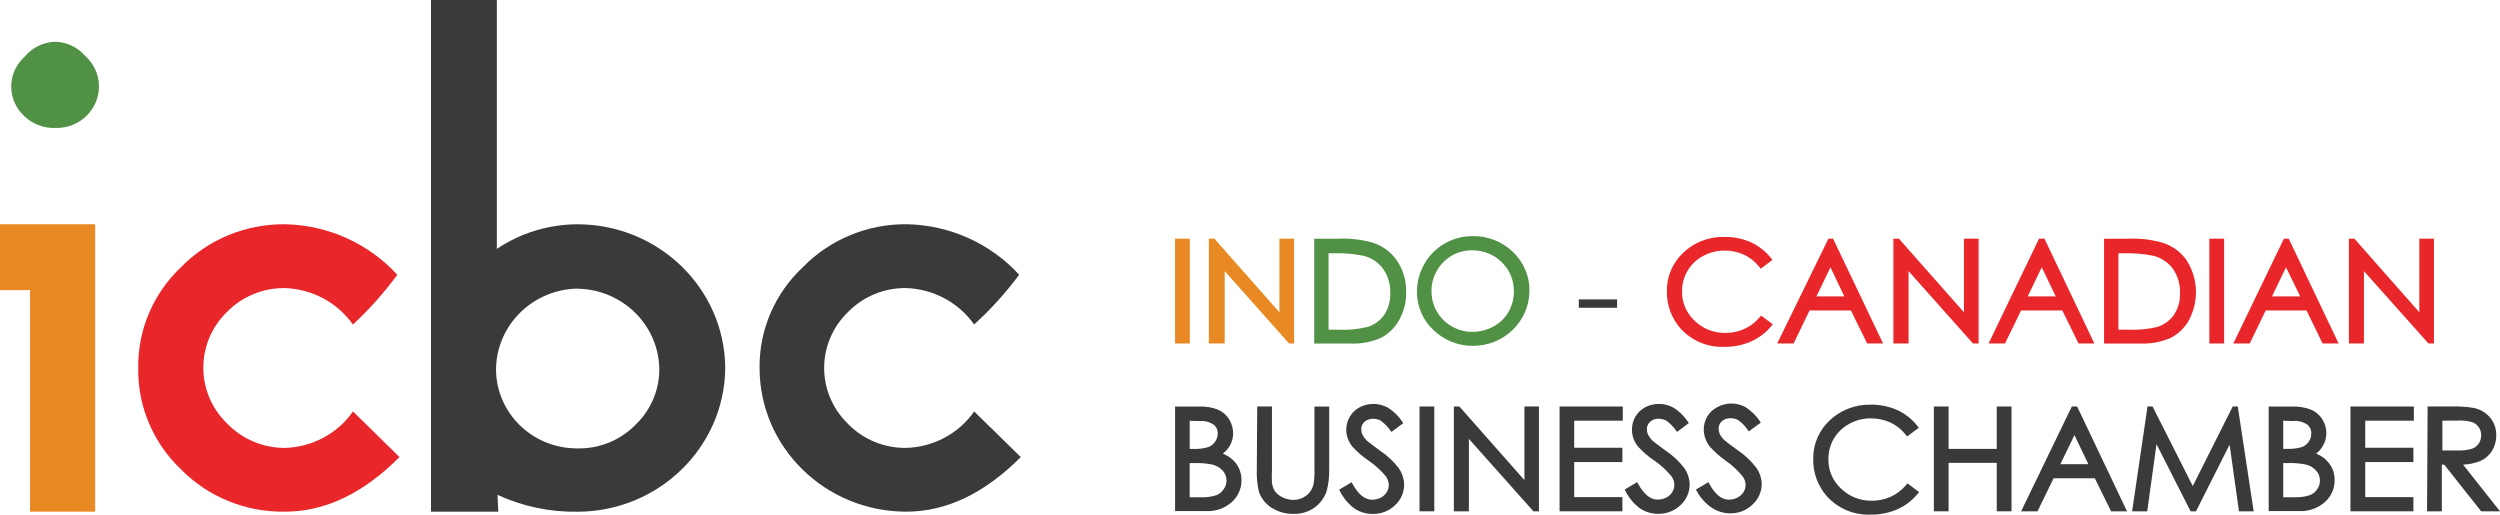
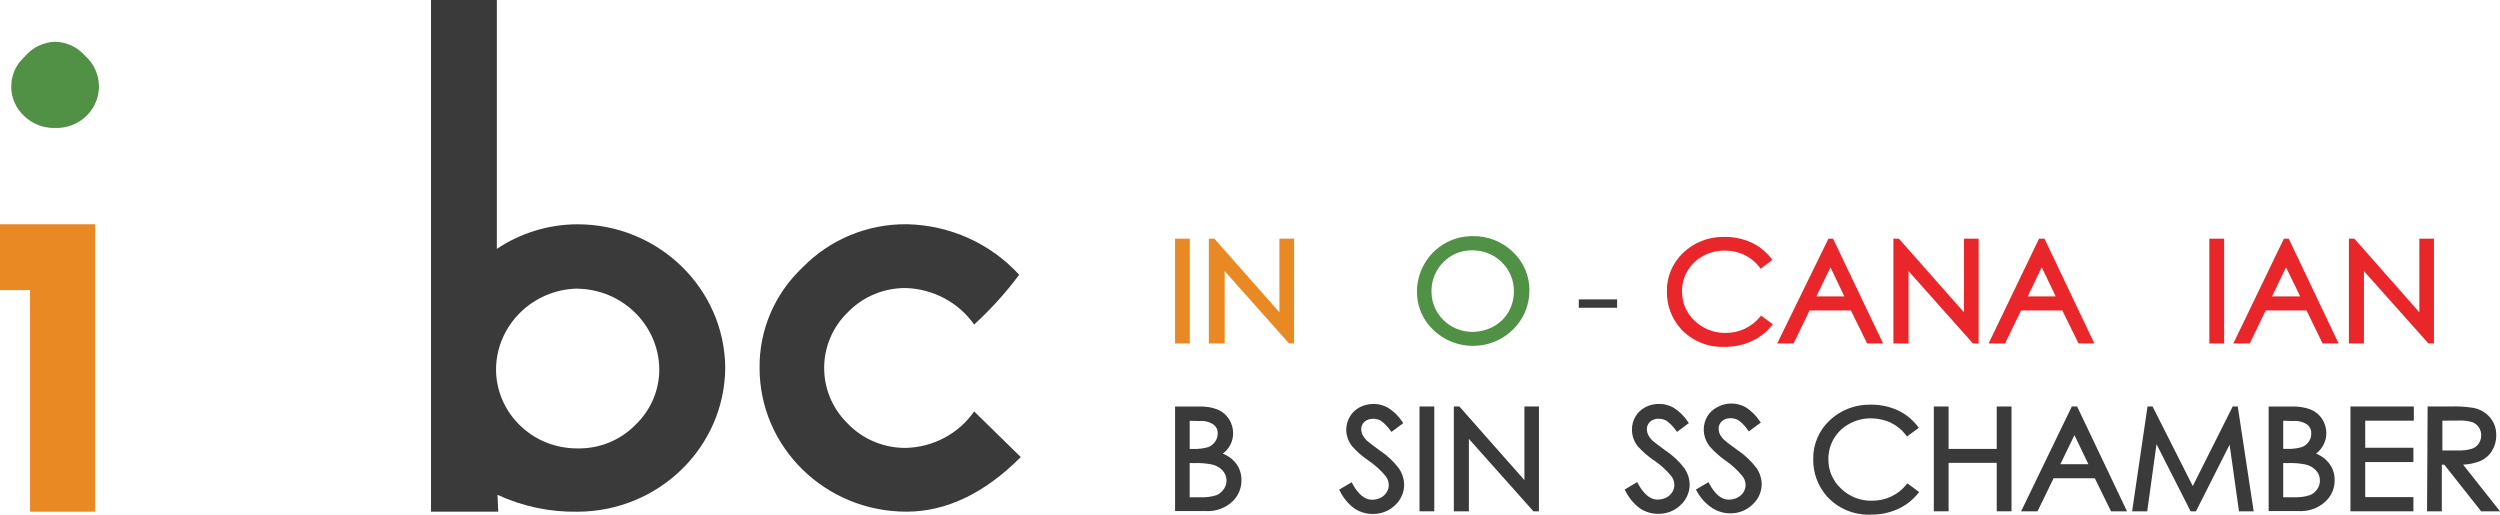
<svg xmlns="http://www.w3.org/2000/svg" width="306" height="63" viewBox="0 0 306 63" fill="none">
  <g clip-path="url(#clip0_1294_1340)">
    <path d="M3.675 62.628V35.511H0V27.449H11.65V62.628H3.675Z" fill="#E88924" />
-     <path d="M34.871 62.627C30.093 62.705 25.495 60.836 22.174 57.47C18.74 54.219 16.839 49.718 16.922 45.04C16.85 40.388 18.752 35.916 22.174 32.687C25.488 29.299 30.081 27.404 34.871 27.448C40.135 27.552 45.12 29.793 48.633 33.634C47.017 35.824 45.203 37.862 43.203 39.724C41.302 37.033 38.214 35.378 34.874 35.26C32.201 35.23 29.633 36.288 27.784 38.179C23.936 41.929 23.917 48.018 27.747 51.79C27.784 51.83 27.826 51.867 27.867 51.904C29.697 53.776 32.231 54.831 34.878 54.824C38.225 54.728 41.324 53.069 43.207 50.359L48.896 55.944C44.472 60.394 39.799 62.624 34.878 62.631L34.871 62.627Z" fill="#E9262A" />
    <path d="M60.892 60.563L60.989 62.631H52.755V0H60.813V30.464C63.704 28.521 67.119 27.474 70.625 27.452C80.588 27.427 88.698 35.29 88.77 45.044C88.683 54.757 80.629 62.598 70.708 62.635C67.319 62.694 63.96 61.986 60.895 60.567L60.892 60.563ZM70.704 35.323C65.229 35.422 60.816 39.743 60.715 45.103C60.669 50.459 65.071 54.838 70.542 54.883C70.595 54.883 70.651 54.883 70.704 54.883C73.34 54.934 75.877 53.913 77.715 52.059C79.647 50.249 80.727 47.735 80.697 45.117C80.595 39.758 76.182 35.437 70.708 35.337V35.323H70.704Z" fill="#3A3A3A" />
    <path d="M110.921 62.628C101.003 62.62 92.972 54.746 92.972 45.036C92.915 40.373 94.843 35.902 98.288 32.683C101.602 29.296 106.196 27.401 110.985 27.445C116.249 27.548 121.234 29.79 124.747 33.631C123.113 35.828 121.268 37.867 119.235 39.721C117.337 37.026 114.246 35.371 110.906 35.257C108.233 35.227 105.665 36.285 103.816 38.176C99.945 41.903 99.892 47.993 103.699 51.786C103.737 51.827 103.778 51.864 103.816 51.904C105.646 53.777 108.18 54.831 110.827 54.824C114.204 54.754 117.337 53.091 119.238 50.36L124.943 55.944C120.507 60.394 115.835 62.624 110.925 62.632L110.921 62.628Z" fill="#3A3A3A" />
    <path d="M6.721 15.663C5.313 15.697 3.95 15.169 2.952 14.196C0.922 12.305 0.84 9.161 2.775 7.17C2.862 7.078 2.956 6.993 3.05 6.908C3.953 5.821 5.29 5.165 6.725 5.109C8.148 5.139 9.492 5.766 10.415 6.827C12.534 8.715 12.689 11.925 10.761 14.005C9.729 15.114 8.253 15.722 6.725 15.663H6.721Z" fill="#519145" />
    <path d="M145.633 29.214H143.826V42.043H145.633V29.214Z" fill="#E88924" />
    <path d="M156.601 29.214V38.227L148.642 29.214H147.964V42.043H149.903V33.185L157.701 41.951L157.784 42.043H158.394V29.214H156.601Z" fill="#E88924" />
-     <path d="M171.03 31.957C170.3 30.862 169.193 30.047 167.909 29.668C166.546 29.303 165.141 29.148 163.745 29.218H160.86V42.047H165.232C165.367 42.054 165.503 42.058 165.638 42.058C166.794 42.058 167.958 41.818 169.031 41.354C169.987 40.856 170.759 40.093 171.256 39.164C171.844 38.132 172.137 36.959 172.111 35.791C172.152 34.434 171.78 33.111 171.034 31.961L171.03 31.957ZM170.172 35.865C170.198 36.827 169.938 37.759 169.415 38.559C168.914 39.267 168.169 39.791 167.337 40.03C166.181 40.303 165.002 40.414 163.79 40.355H162.611V31.002H163.232C164.494 30.958 165.793 31.072 167.032 31.341C167.965 31.603 168.782 32.182 169.328 32.967C169.912 33.822 170.202 34.821 170.168 35.872L170.172 35.865Z" fill="#519145" />
    <path d="M185.188 30.84C183.862 29.546 182.014 28.839 180.154 28.901C177.748 28.927 175.537 30.214 174.363 32.271C173.756 33.306 173.436 34.49 173.44 35.681C173.414 37.457 174.148 39.183 175.458 40.406C176.739 41.634 178.437 42.32 180.229 42.334H180.293C182.115 42.334 183.832 41.649 185.135 40.395C186.453 39.127 187.187 37.431 187.202 35.629C187.244 33.834 186.506 32.09 185.188 30.844V30.84ZM177.657 31.308C178.414 30.87 179.28 30.638 180.161 30.638H180.24C181.596 30.641 182.868 31.161 183.825 32.101C184.781 33.041 185.305 34.291 185.301 35.625C185.316 36.514 185.09 37.395 184.642 38.172C184.213 38.925 183.576 39.544 182.797 39.964C182.021 40.399 181.099 40.62 180.199 40.624C177.435 40.605 175.199 38.39 175.217 35.681C175.199 34.792 175.428 33.911 175.876 33.133C176.298 32.385 176.919 31.755 177.661 31.312L177.657 31.308Z" fill="#519145" />
    <path d="M193.245 36.646H197.933V37.671H193.245V36.646Z" fill="#3A3A3A" />
    <path d="M215.551 38.626L215.385 38.829C214.365 40.053 212.862 40.749 211.247 40.749H211.104C209.726 40.749 208.382 40.204 207.406 39.245C206.416 38.324 205.859 37.03 205.882 35.684C205.87 34.792 206.104 33.911 206.556 33.141C207.004 32.389 207.651 31.769 208.434 31.345C209.24 30.895 210.136 30.674 211.089 30.671C211.925 30.671 212.734 30.837 213.476 31.179C214.207 31.526 214.854 32.046 215.344 32.68L215.509 32.897L216.944 31.81L216.778 31.596C216.149 30.8 215.332 30.147 214.406 29.701C213.401 29.24 212.29 28.997 211.191 28.997C211.081 28.997 210.983 28.997 210.882 28.997C209.086 28.997 207.331 29.69 206.047 30.918C204.726 32.149 203.988 33.878 204.029 35.647C203.991 37.325 204.59 38.947 205.708 40.218C207.015 41.656 208.86 42.463 210.795 42.46C210.904 42.46 211.01 42.46 211.115 42.452C212.234 42.467 213.352 42.235 214.357 41.781C215.31 41.358 216.157 40.709 216.812 39.909L216.989 39.691L215.555 38.626H215.551Z" fill="#E9262A" />
    <path d="M224.448 29.369L224.373 29.214H223.8L217.527 42.043H219.538L221.488 38.003H226.553L228.462 41.888L228.533 42.043H230.491L224.444 29.373L224.448 29.369ZM225.747 36.281H222.328L224.049 32.72L225.747 36.281Z" fill="#E9262A" />
    <path d="M240.39 38.228L232.51 29.311L232.431 29.215H231.753V42.043H233.609V33.185L241.411 41.951L241.494 42.043H242.183V29.215H240.39V38.228Z" fill="#E9262A" />
    <path d="M250.251 29.215H249.577L243.402 42.043H245.413L247.378 38.003H252.428L254.337 41.889L254.408 42.043H256.351L250.319 29.373L250.248 29.218L250.251 29.215ZM251.622 36.282H248.188L249.912 32.717L251.622 36.282Z" fill="#E9262A" />
-     <path d="M264.571 29.668C263.208 29.303 261.807 29.152 260.406 29.218H257.537V42.047H261.924C262.055 42.054 262.187 42.054 262.315 42.054C263.471 42.054 264.631 41.818 265.704 41.354C266.657 40.856 267.432 40.097 267.944 39.157C269.145 36.867 269.059 34.18 267.707 31.961C266.977 30.855 265.866 30.04 264.567 29.672L264.571 29.668ZM266.834 35.868C266.871 36.831 266.608 37.76 266.077 38.56C265.576 39.26 264.834 39.787 264.017 40.03C262.861 40.3 261.683 40.406 260.47 40.355H259.296V31.003H259.917C261.178 30.958 262.477 31.073 263.712 31.342C264.646 31.607 265.463 32.186 266.009 32.964C266.581 33.83 266.867 34.829 266.834 35.872V35.868Z" fill="#E9262A" />
    <path d="M272.233 29.215H270.426V42.043H272.233V29.215Z" fill="#E9262A" />
    <path d="M280.141 29.215H279.549L273.359 42.043H275.37L277.32 38.003H282.321L284.286 42.043H286.248L280.216 29.373L280.144 29.218L280.141 29.215ZM281.545 36.282H278.096L279.809 32.717L281.545 36.282Z" fill="#E9262A" />
    <path d="M296.127 29.215V38.228L288.262 29.311L288.183 29.215H287.505V42.043H289.346V33.185L297.163 41.951L297.242 42.043H297.916V29.215H296.127Z" fill="#E9262A" />
    <path d="M150.732 56.14C150.404 55.886 150.05 55.679 149.674 55.517C150.472 54.931 150.95 53.995 150.935 53.007C150.931 52.402 150.754 51.805 150.427 51.289C150.095 50.773 149.617 50.371 149.034 50.124C148.258 49.844 147.452 49.718 146.635 49.759H143.83V62.554H147.588C147.671 62.558 147.753 62.562 147.836 62.562C148.921 62.562 149.956 62.175 150.769 61.459C151.538 60.766 151.971 59.786 151.956 58.776C151.963 58.263 151.858 57.769 151.639 57.301C151.436 56.859 151.123 56.461 150.736 56.147L150.732 56.14ZM147.904 54.721C147.305 54.898 146.684 54.975 146.052 54.946H145.619V51.503L146.816 51.539C147.433 51.469 148.047 51.643 148.54 51.971C148.883 52.233 149.071 52.642 149.049 53.08C149.049 53.434 148.936 53.773 148.725 54.065C148.518 54.367 148.228 54.592 147.908 54.717L147.904 54.721ZM150.126 58.831C150.126 59.207 150.001 59.583 149.768 59.896C149.55 60.221 149.245 60.468 148.898 60.608C148.273 60.807 147.629 60.895 146.951 60.862H145.615V56.675L146.123 56.686C146.854 56.652 147.577 56.708 148.284 56.84C148.808 56.94 149.29 57.205 149.647 57.589C149.96 57.932 150.129 58.37 150.126 58.835V58.831Z" fill="#3A3A3A" />
-     <path d="M160.89 57.449C160.913 58.072 160.872 58.702 160.77 59.299C160.676 59.675 160.503 60.018 160.262 60.309C160.024 60.582 159.727 60.8 159.399 60.947C159.057 61.105 158.695 61.187 158.326 61.19C157.874 61.19 157.419 61.083 157.005 60.881C156.636 60.718 156.312 60.464 156.078 60.162C155.86 59.826 155.728 59.458 155.687 59.078C155.66 58.536 155.66 57.99 155.687 57.434V49.752H153.883L153.834 57.426C153.797 58.319 153.876 59.218 154.072 60.117C154.331 60.951 154.885 61.669 155.634 62.145C156.421 62.639 157.325 62.901 158.251 62.901C158.296 62.901 158.341 62.901 158.387 62.901C160.179 62.93 161.768 61.846 162.363 60.176C162.604 59.288 162.717 58.363 162.694 57.441V49.759H160.887V57.452L160.89 57.449Z" fill="#3A3A3A" />
    <path d="M168.903 55.156C168.097 54.562 167.503 54.109 167.318 53.947C167.092 53.733 166.908 53.478 166.765 53.209C166.667 52.999 166.618 52.774 166.614 52.542C166.606 52.196 166.749 51.86 167.013 51.624C167.299 51.37 167.695 51.256 168.064 51.256C168.402 51.256 168.734 51.34 168.997 51.484C169.442 51.809 169.826 52.199 170.146 52.642L170.311 52.87L171.757 51.794L171.618 51.584C171.177 50.92 170.605 50.364 169.916 49.921C169.385 49.615 168.779 49.449 168.169 49.442H168.09C167.506 49.442 166.934 49.582 166.422 49.851C165.917 50.117 165.499 50.515 165.221 50.998C164.935 51.484 164.78 52.037 164.78 52.601C164.78 53.338 165.044 54.065 165.526 54.658C166.121 55.314 166.795 55.897 167.525 56.387C168.32 56.933 169.027 57.578 169.622 58.297C169.856 58.606 169.98 58.975 169.988 59.351C169.988 59.668 169.901 59.974 169.735 60.243C169.562 60.527 169.314 60.759 169.009 60.914C168.681 61.08 168.312 61.168 167.943 61.168C167.07 61.168 166.271 60.531 165.578 59.273L165.443 59.026L163.918 59.93L164.027 60.151C164.438 60.977 165.051 61.703 165.816 62.263C166.467 62.683 167.22 62.908 167.988 62.908C168.03 62.908 168.06 62.908 168.101 62.908C169.091 62.908 170.055 62.517 170.748 61.843C171.46 61.198 171.87 60.28 171.866 59.321C171.855 58.614 171.633 57.924 171.219 57.32C170.575 56.475 169.796 55.749 168.922 55.17L168.903 55.156Z" fill="#3A3A3A" />
    <path d="M175.556 49.755H173.749V62.583H175.556V49.755Z" fill="#3A3A3A" />
    <path d="M186.589 58.768L178.629 49.755H177.951V62.583H179.792V53.721L187.609 62.491L187.692 62.583H188.366V49.755H186.589V58.768Z" fill="#3A3A3A" />
-     <path d="M190.893 62.583H198.581V60.847H192.681V56.556H198.581V54.805H192.681V51.491H198.63V49.755H190.893V62.583Z" fill="#3A3A3A" />
    <path d="M203.867 55.156C202.689 54.289 202.361 54.017 202.282 53.947C202.056 53.733 201.868 53.482 201.725 53.209C201.627 52.995 201.578 52.774 201.574 52.542C201.567 52.195 201.71 51.864 201.97 51.624C202.237 51.384 202.584 51.252 202.956 51.252C203.318 51.255 203.675 51.333 203.954 51.484C204.398 51.808 204.786 52.195 205.102 52.638L205.268 52.866L206.714 51.786L206.571 51.58C206.123 50.916 205.554 50.36 204.869 49.917C204.338 49.611 203.736 49.445 203.126 49.438C202.523 49.423 201.91 49.567 201.375 49.847C200.874 50.116 200.456 50.511 200.174 50.994C199.891 51.48 199.745 52.033 199.752 52.59C199.748 53.331 200.004 54.061 200.483 54.647C201.077 55.303 201.751 55.886 202.482 56.376C203.28 56.921 203.984 57.566 204.575 58.285C204.809 58.595 204.933 58.964 204.941 59.34C204.941 59.649 204.854 59.959 204.688 60.228C204.515 60.516 204.263 60.744 203.962 60.899C203.634 61.065 203.269 61.153 202.896 61.153C202.019 61.153 201.224 60.516 200.528 59.258L200.388 59.011L198.867 59.915L198.976 60.136C199.387 60.962 200.001 61.688 200.761 62.248C201.413 62.668 202.166 62.893 202.934 62.893C202.975 62.893 203.009 62.893 203.047 62.893C204.037 62.893 205.001 62.502 205.694 61.828C206.405 61.183 206.816 60.265 206.816 59.306C206.801 58.591 206.578 57.906 206.164 57.305C205.524 56.461 204.749 55.738 203.867 55.152V55.156Z" fill="#3A3A3A" />
    <path d="M214.96 57.246C214.324 56.398 213.544 55.672 212.663 55.089C211.466 54.227 211.161 53.961 211.078 53.88C210.845 53.67 210.653 53.419 210.509 53.147C210.412 52.936 210.363 52.712 210.359 52.479C210.351 52.133 210.494 51.797 210.758 51.561C211.022 51.325 211.375 51.189 211.748 51.189C211.771 51.189 211.771 51.189 211.824 51.189C212.159 51.189 212.486 51.274 212.75 51.421C213.198 51.735 213.582 52.122 213.887 52.568L214.049 52.804L215.521 51.724L215.378 51.514C214.93 50.85 214.361 50.293 213.672 49.847C212.592 49.239 211.251 49.239 210.186 49.84C209.67 50.102 209.248 50.5 208.962 50.99C208.68 51.477 208.533 52.03 208.54 52.594C208.548 53.324 208.804 54.05 209.267 54.647C209.843 55.296 210.494 55.878 211.202 56.376C211.989 56.914 212.69 57.559 213.284 58.293C213.522 58.591 213.657 58.964 213.661 59.34C213.661 59.657 213.574 59.963 213.412 60.228C213.232 60.516 212.976 60.748 212.663 60.906C212.343 61.069 211.982 61.157 211.613 61.157H211.601C210.728 61.157 209.933 60.519 209.252 59.266L209.116 59.015L207.58 59.922L207.704 60.147C208.145 60.958 208.789 61.662 209.572 62.185C210.235 62.606 210.999 62.831 211.782 62.831C211.808 62.831 211.835 62.831 211.861 62.831C212.848 62.831 213.808 62.44 214.497 61.765C215.22 61.12 215.634 60.202 215.634 59.24C215.615 58.525 215.385 57.839 214.968 57.242L214.96 57.246Z" fill="#3A3A3A" />
    <path d="M233.3 59.365C232.283 60.589 230.789 61.286 229.173 61.286H229.09C227.686 61.315 226.315 60.759 225.321 59.782C224.331 58.86 223.774 57.566 223.796 56.217C223.785 55.329 224.019 54.448 224.47 53.677C224.918 52.925 225.566 52.306 226.349 51.878C227.14 51.436 228.04 51.207 228.955 51.207C228.977 51.207 229 51.207 229.026 51.207C229.84 51.207 230.661 51.384 231.391 51.716C232.121 52.062 232.765 52.579 233.259 53.213L233.424 53.426L234.863 52.361L234.697 52.144C234.076 51.344 233.255 50.684 232.321 50.234C231.316 49.773 230.197 49.53 229.094 49.53C228.985 49.53 228.895 49.526 228.797 49.53C227.001 49.53 225.246 50.227 223.958 51.451C222.637 52.682 221.902 54.407 221.94 56.184C221.902 57.861 222.501 59.483 223.619 60.755C224.926 62.193 226.771 62.996 228.706 62.996C228.816 62.996 228.921 62.993 229.026 62.989C230.145 63 231.259 62.771 232.272 62.318C233.225 61.894 234.072 61.245 234.723 60.445L234.9 60.228L233.466 59.162L233.3 59.365Z" fill="#3A3A3A" />
    <path d="M244.4 54.945H238.508V49.755H236.7V62.583H238.508V56.652H244.4V62.583H246.211V49.755H244.4V54.945Z" fill="#3A3A3A" />
    <path d="M254.246 49.755H253.591L247.57 62.2L247.386 62.583H249.393L251.358 58.543H256.407L258.316 62.429L258.388 62.583H260.346L254.314 49.91L254.242 49.755H254.246ZM255.62 56.822H252.186L253.911 53.257L255.62 56.822Z" fill="#3A3A3A" />
    <path d="M273.901 49.755H273.283L268.396 59.494L263.475 49.755H262.857L260.971 62.583H262.819L263.957 54.367L268.053 62.432L268.128 62.583H268.791L272.903 54.429L274.051 62.583H275.851L273.938 49.983L273.901 49.755Z" fill="#3A3A3A" />
    <path d="M284.549 56.139C284.221 55.885 283.867 55.679 283.491 55.517C283.814 55.277 284.089 54.975 284.289 54.628C284.59 54.142 284.752 53.578 284.748 53.006C284.744 52.398 284.567 51.804 284.236 51.285C283.897 50.768 283.415 50.37 282.828 50.123C282.056 49.843 281.25 49.721 280.441 49.758H277.685V62.554H281.393C281.472 62.557 281.552 62.561 281.627 62.561C282.7 62.561 283.758 62.167 284.556 61.459C285.339 60.773 285.776 59.793 285.761 58.772C285.769 58.259 285.663 57.765 285.445 57.293C285.226 56.855 284.929 56.471 284.545 56.147L284.549 56.139ZM281.751 54.72C281.16 54.897 280.539 54.967 279.914 54.941H279.466V51.498L280.682 51.535C281.292 51.469 281.913 51.642 282.402 51.967C282.741 52.232 282.926 52.641 282.896 53.084C282.899 53.437 282.794 53.776 282.587 54.068C282.38 54.37 282.086 54.595 281.751 54.72ZM279.466 60.862V56.674L279.959 56.685C280.693 56.648 281.423 56.707 282.135 56.84C282.651 56.936 283.129 57.201 283.483 57.592C283.799 57.927 283.965 58.366 283.958 58.831C283.958 59.21 283.845 59.575 283.615 59.896C283.396 60.22 283.084 60.471 282.726 60.607C282.109 60.81 281.461 60.888 280.798 60.862H279.462H279.466Z" fill="#3A3A3A" />
    <path d="M287.697 62.583H295.401V60.847H289.505V56.556H295.401V54.805H289.505V51.491H295.454V49.755H287.697V62.583Z" fill="#3A3A3A" />
    <path d="M301.489 56.873C302.182 56.844 302.859 56.704 303.518 56.457C304.14 56.199 304.659 55.764 305.013 55.196C305.371 54.617 305.555 53.958 305.537 53.301C305.567 52.501 305.299 51.72 304.78 51.097C304.275 50.503 303.575 50.09 302.792 49.932C301.835 49.773 300.86 49.711 299.911 49.755H297.14L297.072 62.584H298.88V56.873H299.177L303.609 62.477L303.692 62.584H306L301.485 56.873H301.489ZM302.6 54.912C302.031 55.089 301.432 55.167 300.83 55.133H298.947V51.491L300.894 51.477C301.493 51.447 302.088 51.517 302.63 51.679C302.946 51.801 303.221 52.026 303.405 52.302C303.601 52.59 303.703 52.925 303.699 53.276C303.703 53.633 303.601 53.98 303.405 54.278C303.21 54.573 302.927 54.794 302.6 54.912Z" fill="#3A3A3A" />
  </g>
  <defs>
    <clipPath id="clip0_1294_1340">
      <rect width="306" height="63" fill="white" />
    </clipPath>
  </defs>
</svg>